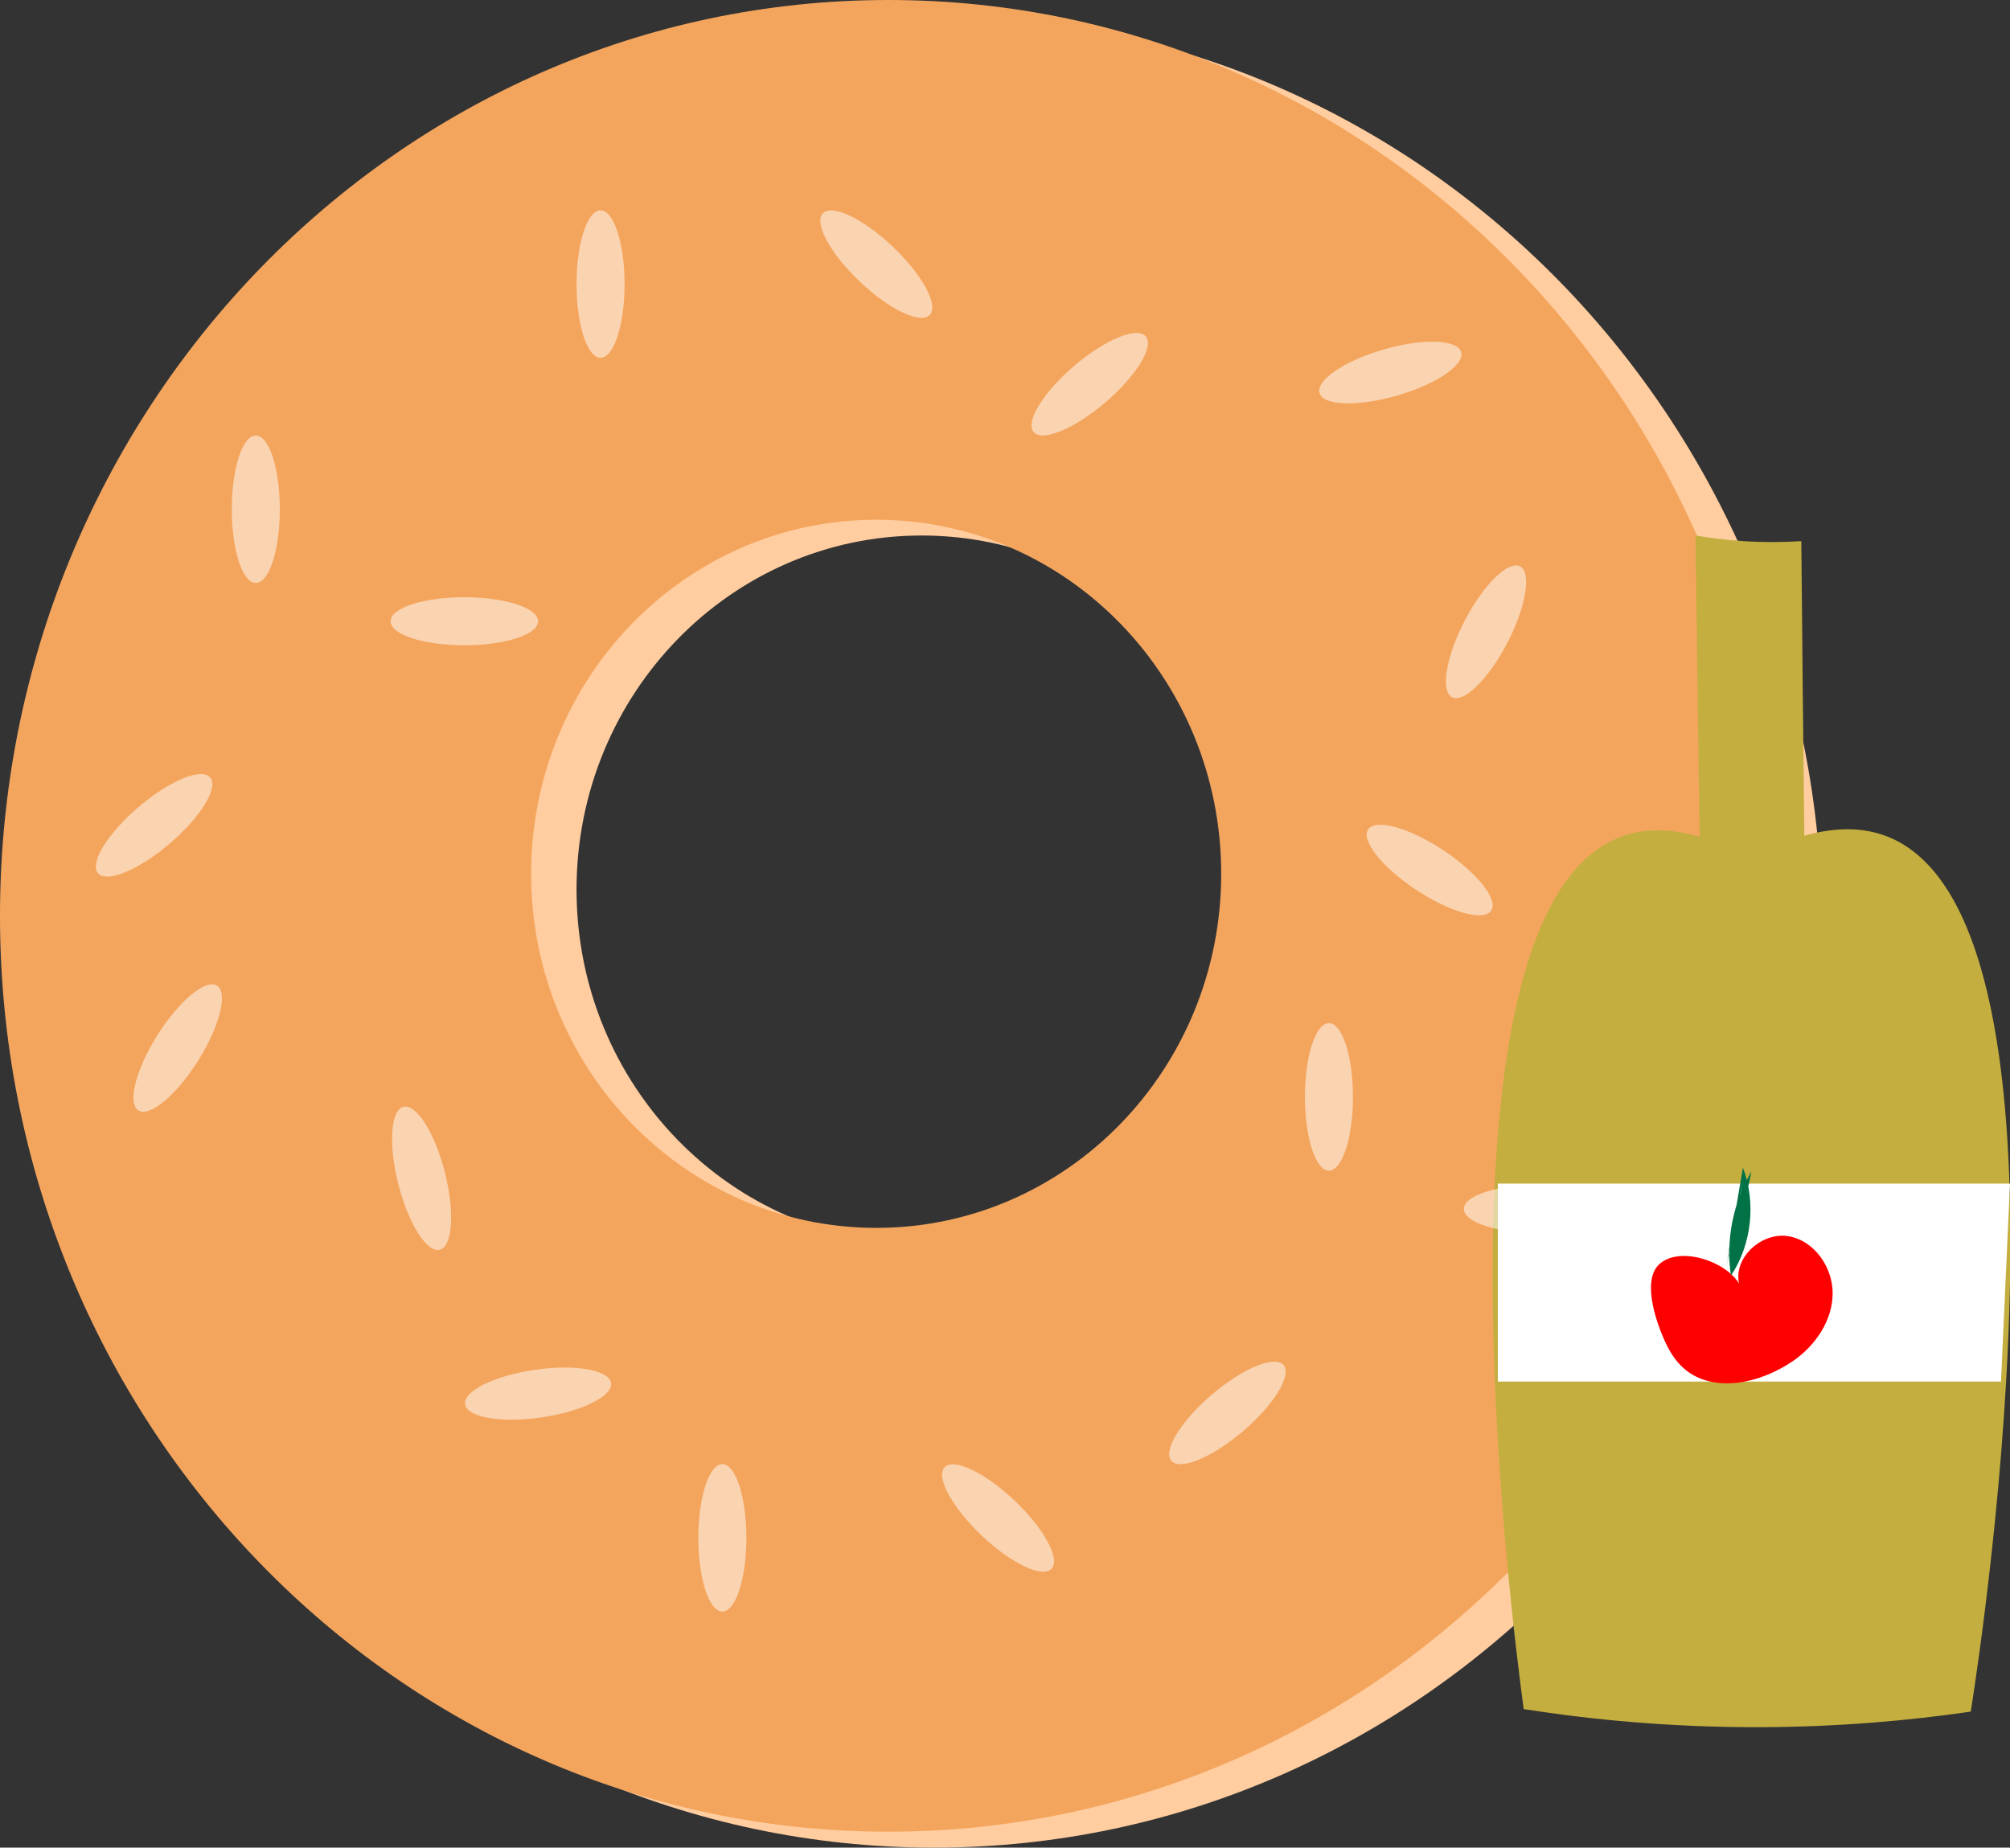
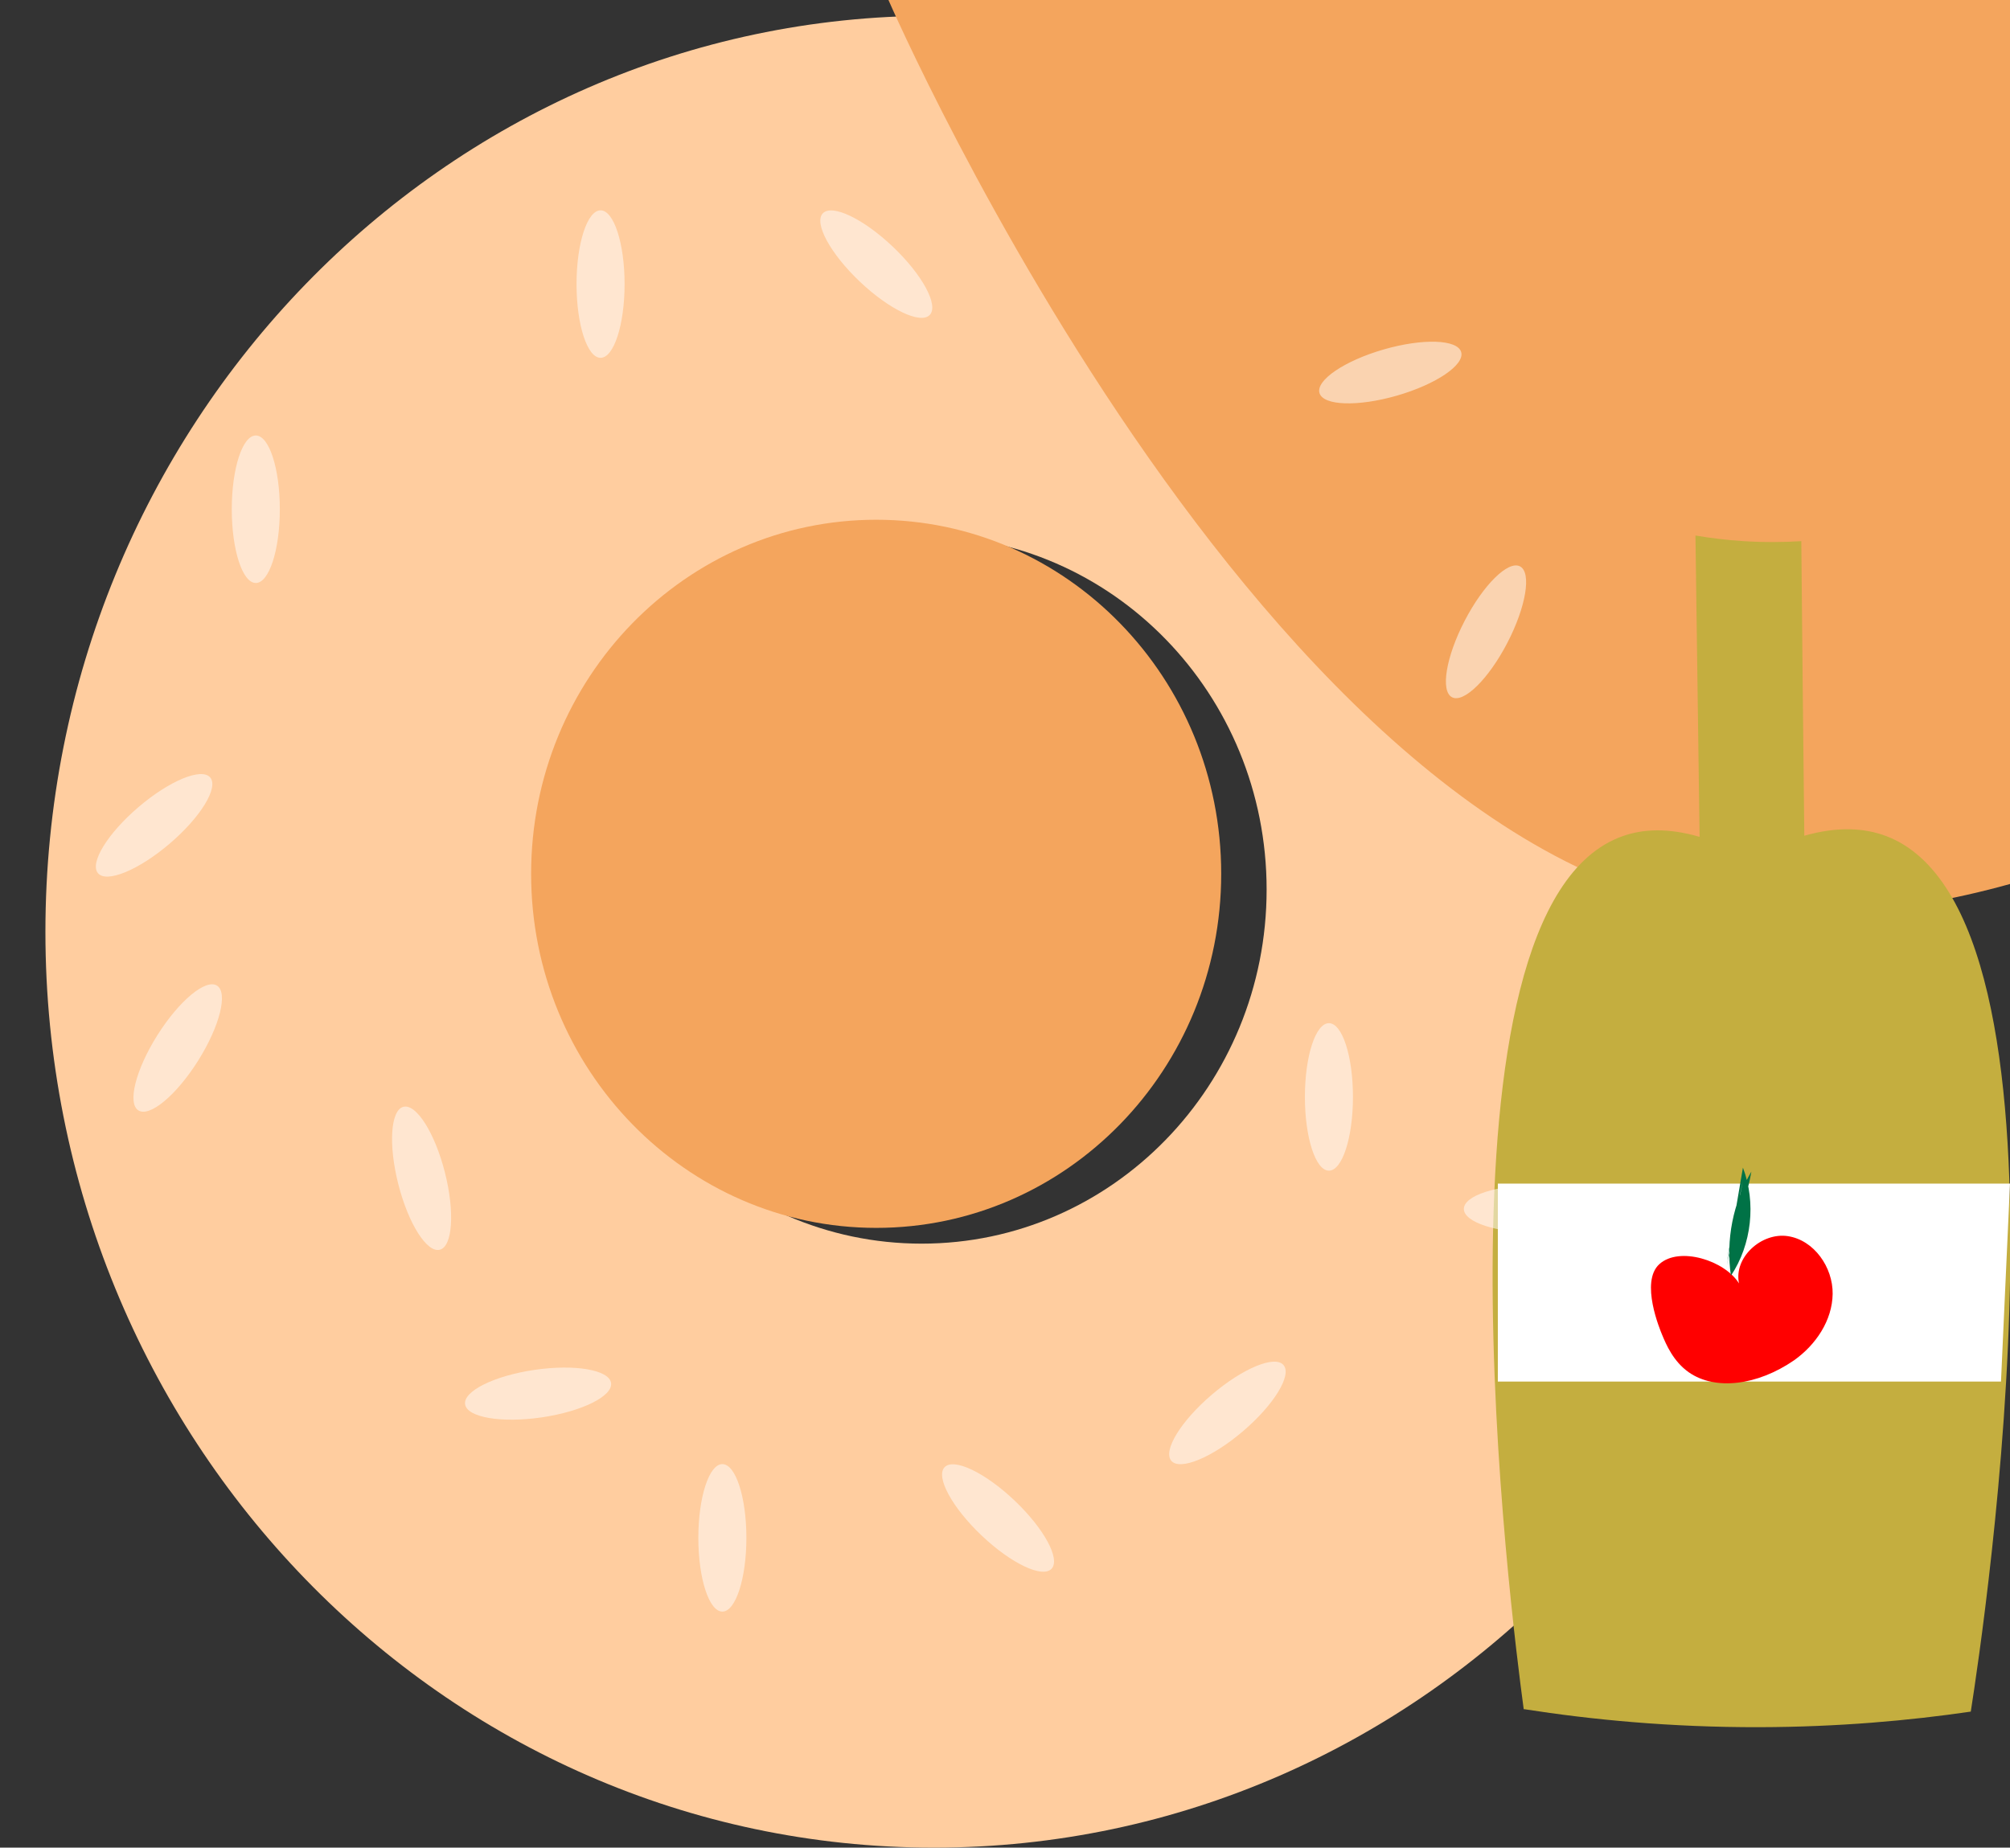
<svg xmlns="http://www.w3.org/2000/svg" id="Calque_2" data-name="Calque 2" viewBox="0 0 107.1 98.47">
  <rect x="0" y="0" width="107.1" height="98.47" fill="#333333" stroke="none" />
  <defs>
    <style> .cls-1, .cls-2 { fill: #fff; } .cls-3 { fill: red; } .cls-4 { fill: #ffcd9f; } .cls-2 { opacity: .51; } .cls-5 { fill: #007246; } .cls-6 { fill: #c4ae3f; } .cls-7 { fill: #f4a55d; } </style>
  </defs>
  <g id="Calque_1-2" data-name="Calque 1">
    <g>
      <path class="cls-4" d="M49.76.84C23.62.84,2.42,22.7,2.42,49.66s21.2,48.81,47.34,48.81,47.34-21.85,47.34-48.81S75.91.84,49.76.84ZM49.11,66.28c-10.15,0-18.39-8.45-18.39-18.87s8.23-18.87,18.39-18.87,18.38,8.45,18.38,18.87-8.23,18.87-18.38,18.87Z" />
-       <path class="cls-7" d="M47.34,0C21.2,0,0,21.85,0,48.81s21.2,48.81,47.34,48.81,47.34-21.85,47.34-48.81S73.49,0,47.34,0ZM46.69,65.44c-10.15,0-18.39-8.45-18.39-18.87s8.23-18.87,18.39-18.87,18.38,8.45,18.38,18.87-8.23,18.87-18.38,18.87Z" />
+       <path class="cls-7" d="M47.34,0s21.2,48.81,47.34,48.81,47.34-21.85,47.34-48.81S73.49,0,47.34,0ZM46.69,65.44c-10.15,0-18.39-8.45-18.39-18.87s8.23-18.87,18.39-18.87,18.38,8.45,18.38,18.87-8.23,18.87-18.38,18.87Z" />
    </g>
    <g>
      <path class="cls-6" d="M81.19,91.1c-.65-4.81-5.53-42.75,5.28-46.54,1.08-.38,2.41-.45,4.09.04-.07-5.35-.15-10.71-.22-16.06.77.13,1.62.24,2.55.3,1.13.07,2.17.06,3.09,0,.05,5.23.1,10.47.16,15.7,1.8-.51,3.21-.41,4.34.01,10.95,4.11,5.22,42.28,4.53,46.67-3.28.48-7.06.82-11.27.83-4.73.01-8.95-.4-12.53-.96Z" />
      <polygon class="cls-1" points="107.1 63.08 79.81 63.08 79.81 73.63 106.62 73.63 107.1 63.08" />
      <path class="cls-3" d="M92.66,68.4c-.29-1.39,1.2-2.73,2.6-2.52,1.4.21,2.41,1.66,2.39,3.08-.02,1.42-.9,2.72-2.06,3.54-1.95,1.34-4.19,1.62-5.6.64-.83-.58-1.21-1.48-1.43-2.01-.09-.22-1.19-2.82-.14-3.76,1.06-.96,3.49-.19,4.24,1.03Z" />
      <path class="cls-5" d="M92.02,67.2c.29-1.47.58-2.94.87-4.41l-.94,5.02c.3-1.76,1.06-3.62,1.37-5.37-.98,1.66-1.37,3.65-1.09,5.55,1.11-1.67,1.35-3.89.64-5.76" />
    </g>
    <g>
      <ellipse class="cls-2" cx="32" cy="15.14" rx="1.28" ry="3.93" />
      <ellipse class="cls-2" cx="65.4" cy="75.3" rx="3.93" ry="1.28" transform="translate(-33.23 60.5) rotate(-40.49)" />
-       <ellipse class="cls-2" cx="58.06" cy="20.48" rx="3.93" ry="1.28" transform="translate(.61 42.6) rotate(-40.49)" />
      <path class="cls-2" d="M72.09,58.46c0,2.17-.57,3.93-1.28,3.93s-1.28-1.76-1.28-3.93.57-3.93,1.28-3.93,1.28,1.76,1.28,3.93Z" />
      <path class="cls-2" d="M81.93,65.71c-2.17,0-3.93-.57-3.93-1.28,0-.71,1.76-1.28,3.93-1.28,2.17,0,3.93.57,3.93,1.28s-1.76,1.28-3.93,1.28Z" />
      <ellipse class="cls-2" cx="46.69" cy="14.07" rx="1.28" ry="3.93" transform="translate(4.33 38.23) rotate(-46.46)" />
      <ellipse class="cls-2" cx="9.47" cy="55.86" rx="3.93" ry="1.28" transform="translate(-42.85 34.11) rotate(-57.81)" />
      <ellipse class="cls-2" cx="28.67" cy="74.27" rx="3.93" ry="1.28" transform="translate(-10.42 4.92) rotate(-8.3)" />
      <ellipse class="cls-2" cx="22.46" cy="62.79" rx="1.28" ry="3.93" transform="translate(-14.78 7.48) rotate(-14.27)" />
      <ellipse class="cls-2" cx="74.08" cy="19.86" rx="3.93" ry="1.28" transform="translate(-2.6 21.33) rotate(-16.11)" />
-       <ellipse class="cls-2" cx="76.18" cy="46.37" rx="1.28" ry="3.93" transform="translate(-4.47 84.44) rotate(-56.6)" />
      <ellipse class="cls-2" cx="79.18" cy="33.67" rx="3.93" ry="1.28" transform="translate(12.82 88.44) rotate(-62.57)" />
      <ellipse class="cls-2" cx="8.21" cy="43.98" rx="3.93" ry="1.28" transform="translate(-26.59 15.87) rotate(-40.49)" />
      <path class="cls-2" d="M14.91,27.14c0,2.17-.57,3.93-1.28,3.93s-1.28-1.76-1.28-3.93c0-2.17.57-3.93,1.28-3.93s1.28,1.76,1.28,3.93Z" />
-       <path class="cls-2" d="M24.74,34.39c-2.17,0-3.93-.57-3.93-1.28,0-.71,1.76-1.28,3.93-1.28,2.17,0,3.93.57,3.93,1.28,0,.71-1.76,1.28-3.93,1.28Z" />
      <ellipse class="cls-2" cx="38.49" cy="81.96" rx="1.28" ry="3.93" />
      <ellipse class="cls-2" cx="53.18" cy="80.89" rx="1.28" ry="3.93" transform="translate(-42.09 63.73) rotate(-46.46)" />
    </g>
  </g>
</svg>